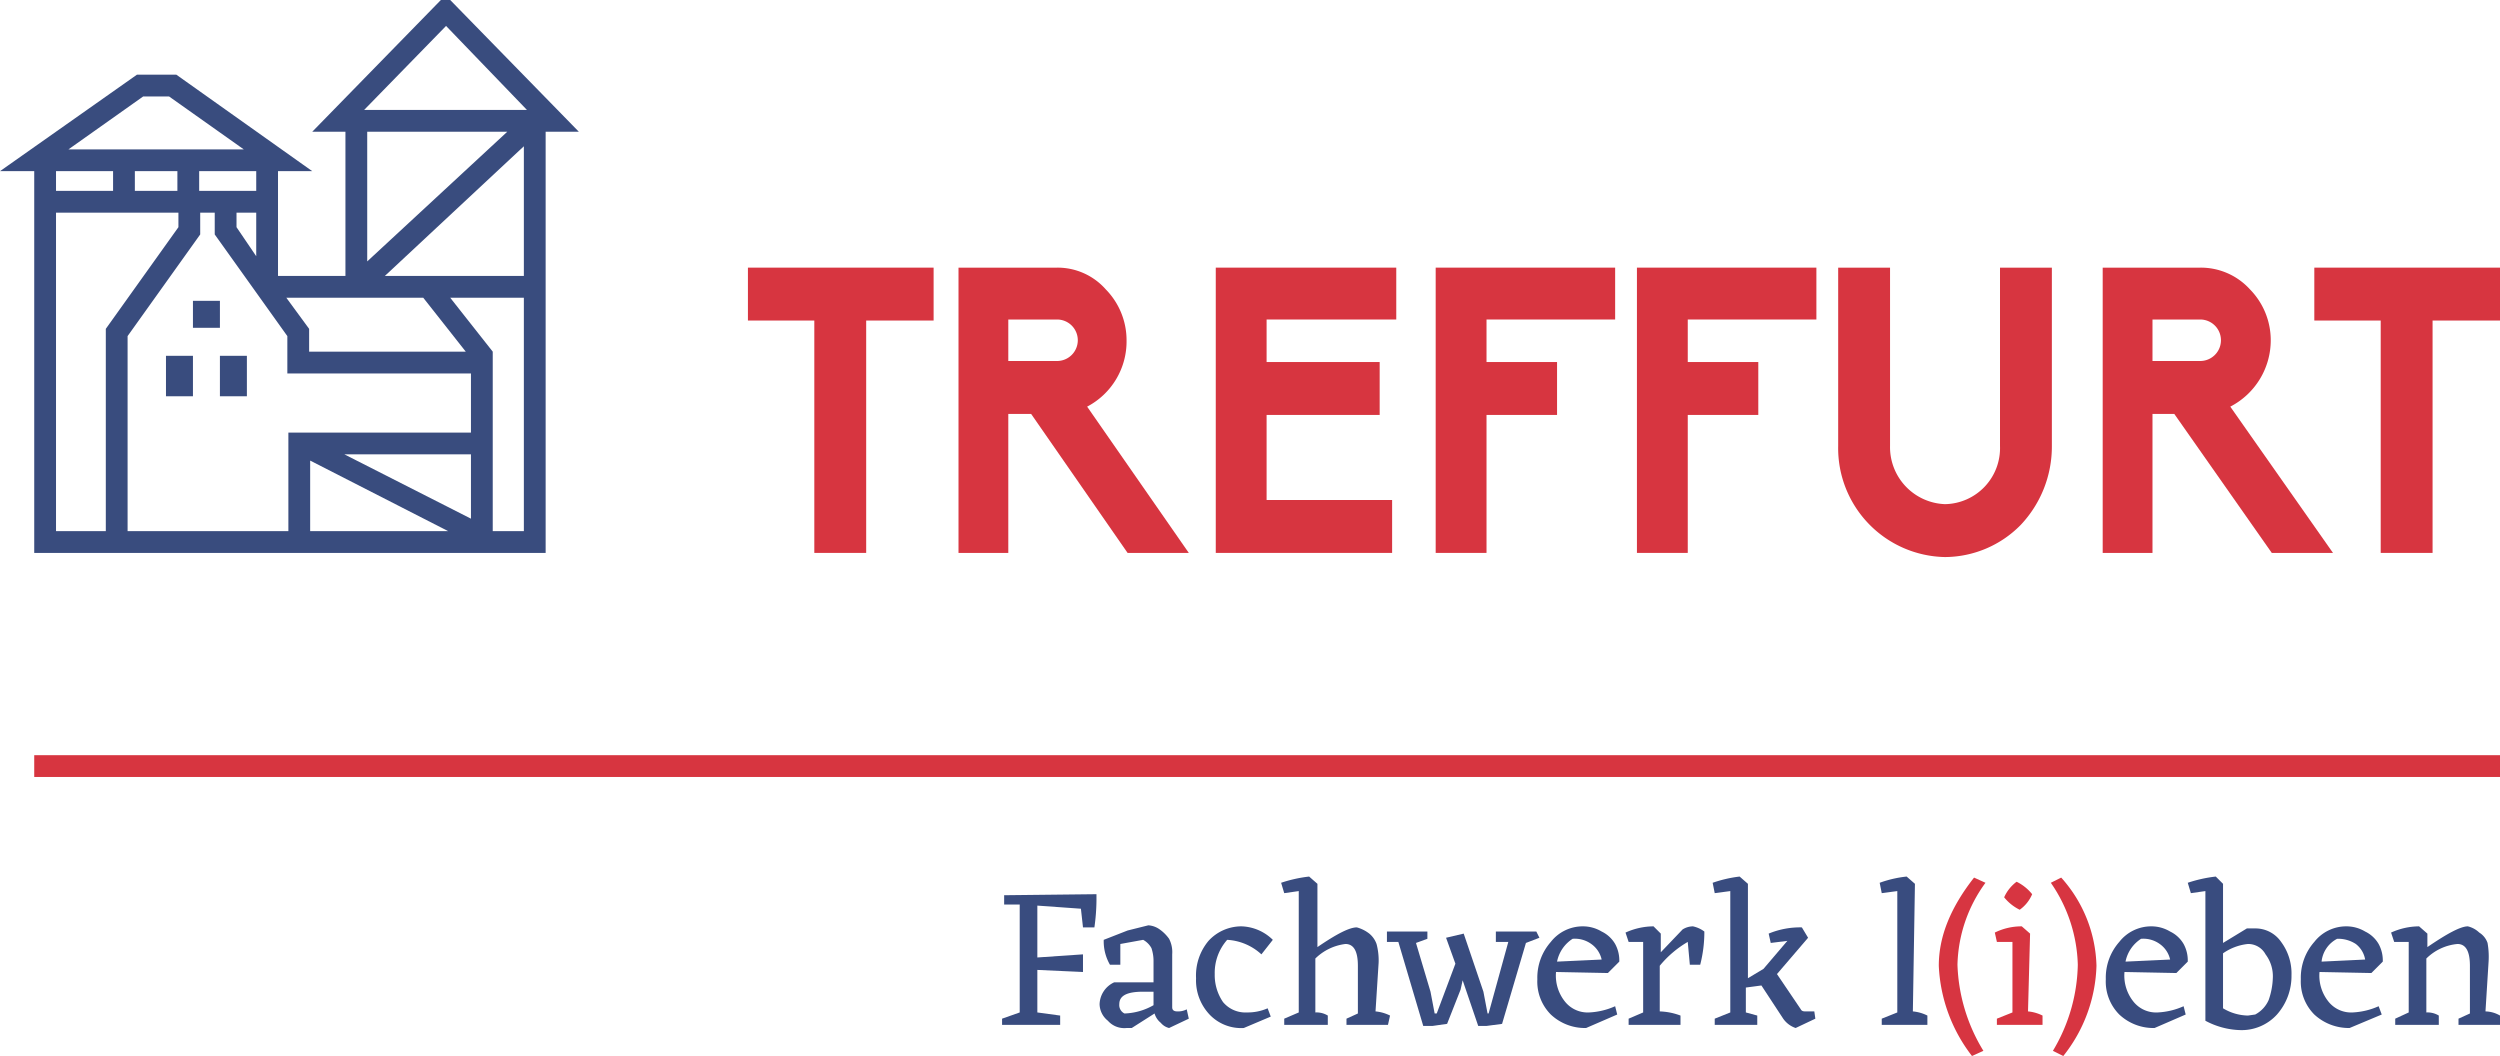
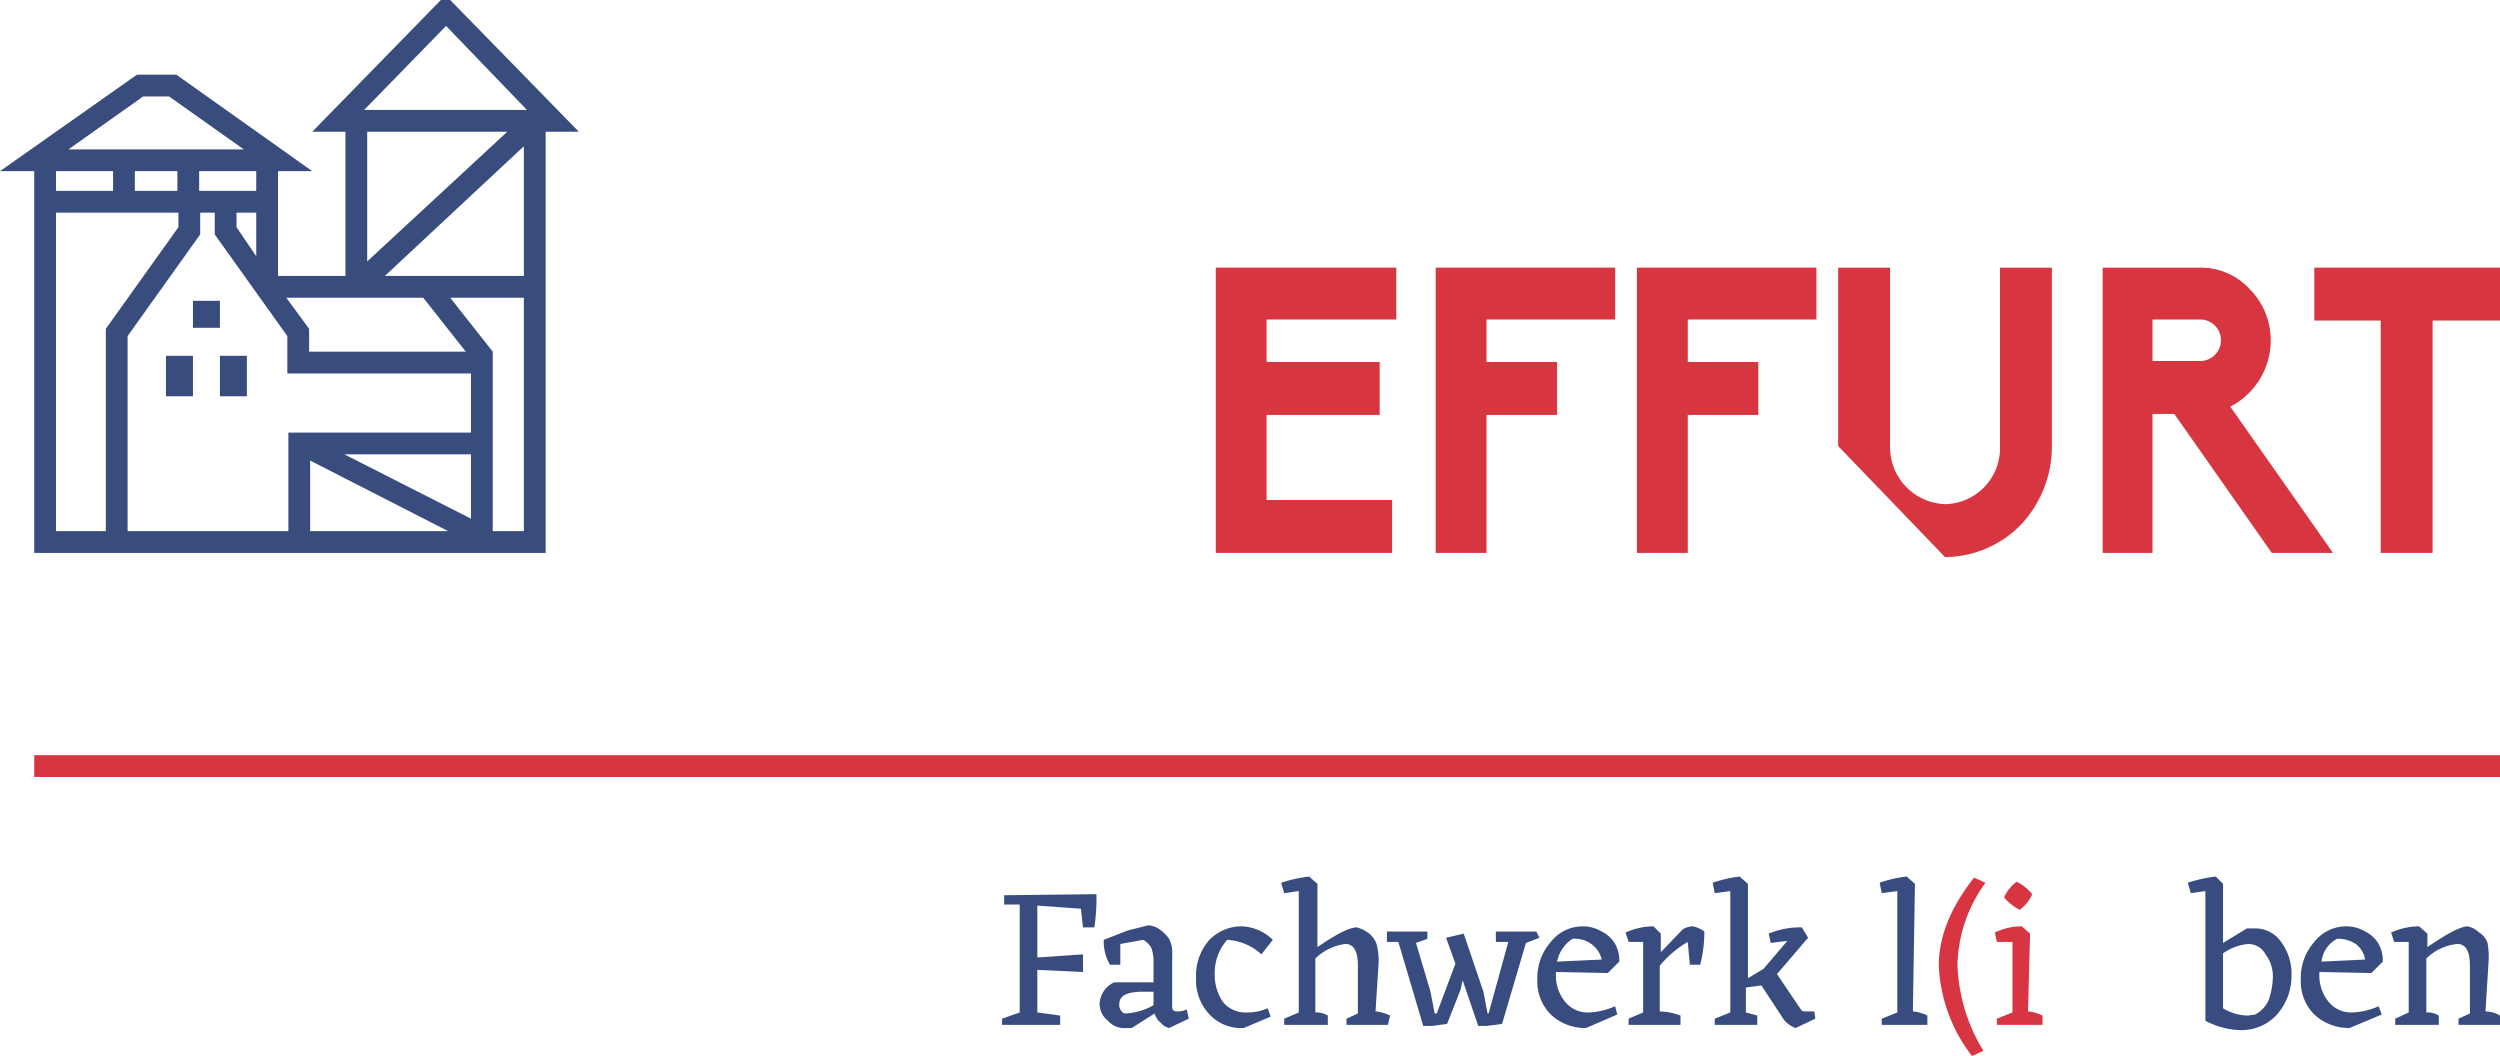
<svg xmlns="http://www.w3.org/2000/svg" width="241" height="101.8" viewBox="0 0 241 101.8">
  <polygon points="18.6 38.2 16 38.2 16 34.3 18.6 34.3 18.6 38.2 18.6 38.2" style="fill:#394c7e" />
  <polygon points="23.8 38.2 21.2 38.2 21.2 34.3 23.8 34.3 23.8 38.2 23.8 38.2" style="fill:#394c7e" />
  <polygon points="21.2 31.6 18.6 31.6 18.6 29 21.2 29 21.2 31.6 21.2 31.6" style="fill:#394c7e" />
  <path d="M43.4,0h-.9L30.1,12.7h3.2V26.6H26.8V16.5h3.3L17,7.2H13.2L0,16.5H3.3V53.3H52.6V12.7h3.2L43.4,0ZM41.9,26.6H37.1L50.5,14.1V26.6ZM45.4,50,33.2,43.8H45.4V50ZM27.6,28.7H40.8l4.1,5.2H29.8V31.7l-2.2-3Zm-4.8-8.2h1.9v4.2l-1.9-2.8V20.5Zm-17.4-4h5.5v1.9H5.4V16.5Zm7.6,0h4.1v1.9H13V16.5Zm6.2,0h5.5v1.9H19.2V16.5Zm29.7-3.8L35.4,25.2V12.7ZM43,2.5l7.8,8.1H35.1L43,2.5ZM13.8,9.3h2.5l7.2,5.1H6.6l7.2-5.1ZM5.4,51.2V20.5H17.2v1.4l-7,9.8V51.2Zm22.4-9.5v9.5H12.3V32.4l7-9.8V20.5h1.4v2.1l7,9.8V36H45.4v5.7Zm2.1,9.5V44.4l13.3,6.8Zm17.6,0V33.9l-4.1-5.2h7.1V51.2Z" style="fill:#394c7e" />
-   <polygon points="78.5 53.3 78.5 30.9 72.1 30.9 72.1 25.8 90 25.8 90 30.9 83.5 30.9 83.5 53.3 78.5 53.3 78.5 53.3" style="fill:#d73540" />
-   <path d="M108.7,53.3,99.4,39.9H97.2V53.3H92.4V25.8h9.5a6.2,6.2,0,0,1,4.7,2.1,7,7,0,0,1,2,4.9,7.1,7.1,0,0,1-3.8,6.4l9.8,14.1Zm-6.8-18.5a2,2,0,0,0,0-4H97.2v4Z" style="fill:#d73540" />
  <polygon points="117.2 53.3 117.2 25.8 134.6 25.8 134.6 30.8 122.1 30.8 122.1 34.9 133 34.9 133 40 122.1 40 122.1 48.2 134.2 48.2 134.2 53.3 117.2 53.3 117.2 53.3" style="fill:#d73540" />
  <polygon points="138.4 53.3 138.4 25.8 155.7 25.8 155.7 30.8 143.3 30.8 143.3 34.9 150.1 34.9 150.1 40 143.3 40 143.3 53.3 138.4 53.3 138.4 53.3" style="fill:#d73540" />
  <polygon points="157.8 53.3 157.8 25.8 175.1 25.8 175.1 30.8 162.7 30.8 162.7 34.9 169.5 34.9 169.5 40 162.7 40 162.7 53.3 157.8 53.3 157.8 53.3" style="fill:#d73540" />
-   <path d="M177.2,43V25.8h5V43a5.5,5.5,0,0,0,5.3,5.6,5.4,5.4,0,0,0,5.3-5.6V25.8h5V43a11,11,0,0,1-3,7.6,10.3,10.3,0,0,1-7.3,3.1A10.5,10.5,0,0,1,177.2,43Z" style="fill:#d73540" />
+   <path d="M177.2,43V25.8h5V43a5.5,5.5,0,0,0,5.3,5.6,5.4,5.4,0,0,0,5.3-5.6V25.8h5V43a11,11,0,0,1-3,7.6,10.3,10.3,0,0,1-7.3,3.1Z" style="fill:#d73540" />
  <path d="M219,53.3l-9.4-13.4h-2.1V53.3h-4.8V25.8h9.4a6.4,6.4,0,0,1,4.8,2.1,7,7,0,0,1,2,4.9,7.2,7.2,0,0,1-3.9,6.4l9.9,14.1Zm-6.9-18.5a2,2,0,1,0,0-4h-4.6v4Z" style="fill:#d73540" />
  <polygon points="229.5 53.3 229.5 30.9 223.1 30.9 223.1 25.8 241 25.8 241 30.9 234.5 30.9 234.5 53.3 229.5 53.3 229.5 53.3" style="fill:#d73540" />
  <polygon points="241 74.9 3.3 74.9 3.3 72.8 241 72.8 241 74.9 241 74.9" style="fill:#d73540" />
  <path d="M105.7,86.2v.6a19.7,19.7,0,0,1-.2,2.6h-1.1l-.2-1.8-4.2-.3v5l4.4-.3v1.7l-4.4-.2v4.1l2.2.3v.9H96.6v-.6l1.7-.6V87.2H96.8v-.9Z" style="fill:#394c7f" />
  <path d="M114.6,98.2l-1.9.9a1.5,1.5,0,0,1-.8-.5,1.8,1.8,0,0,1-.6-.9l-2.2,1.4h-.5a2.1,2.1,0,0,1-1.8-.7,2.1,2.1,0,0,1-.8-1.6,2.4,2.4,0,0,1,1.4-2.1h3.8v-2a3.9,3.9,0,0,0-.2-1.3,2,2,0,0,0-.8-.8l-2.2.4v2h-1a4.5,4.5,0,0,1-.6-2.4l2.3-.9,2-.5a2.1,2.1,0,0,1,1.1.4,3.8,3.8,0,0,1,.9.9,2.8,2.8,0,0,1,.3,1.5v5.1c0,.3.2.4.5.4a1.8,1.8,0,0,0,.9-.2Zm-6.2-.5a6,6,0,0,0,2.8-.8V95.6h-1c-1.6,0-2.3.4-2.3,1.2A.9.9,0,0,0,108.4,97.7Z" style="fill:#394c7f" />
  <path d="M119.9,99.1a4.2,4.2,0,0,1-3.3-1.3,4.8,4.8,0,0,1-1.3-3.5,5.2,5.2,0,0,1,1.2-3.6,4.3,4.3,0,0,1,3.2-1.4,4.5,4.5,0,0,1,3,1.3L121.6,92a5.3,5.3,0,0,0-3.3-1.4,4.8,4.8,0,0,0-1.2,3.3,4.6,4.6,0,0,0,.8,2.7,2.8,2.8,0,0,0,2.3,1,4.8,4.8,0,0,0,2-.4l.3.8Z" style="fill:#394c7f" />
  <path d="M132.6,97.5a3.9,3.9,0,0,1,1.4.4l-.2.9h-4v-.6l1.1-.5V93.1q0-2.1-1.2-2.1a5,5,0,0,0-2.9,1.4v5.2a2.1,2.1,0,0,1,1.2.3v.9h-4.2v-.6l1.4-.6V85.9l-1.4.2-.3-1a13.1,13.1,0,0,1,2.7-.6l.8.7v6.1c1.9-1.3,3.1-1.9,3.8-1.9a3.4,3.4,0,0,1,1.2.6,2.3,2.3,0,0,1,.7,1,6.2,6.2,0,0,1,.2,1.8Z" style="fill:#394c7f" />
  <path d="M148.4,90.4l-1.3.5-2.3,7.8-1.5.2h-.8L141,94.5l-.2.9-1.3,3.3-1.4.2h-.9l-2.4-8.1h-1.1v-1h3.9v.7l-1.1.4,1.4,4.7.4,2.1h.2l1.8-4.8-.9-2.5,1.7-.4,1.9,5.6.4,2.1h.1l1.9-6.9h-1.2v-1h3.9Z" style="fill:#394c7f" />
  <path d="M150,93.7a4,4,0,0,0,.9,2.9,2.8,2.8,0,0,0,2.3,1,6.9,6.9,0,0,0,2.5-.6l.2.8-3,1.3a4.8,4.8,0,0,1-3.4-1.3,4.5,4.5,0,0,1-1.3-3.4,5.2,5.2,0,0,1,1.3-3.6,3.9,3.9,0,0,1,3.1-1.5,3.5,3.5,0,0,1,1.8.5,3,3,0,0,1,1.3,1.2,3.3,3.3,0,0,1,.4,1.7L155,93.8Zm1.6-3.2a3.4,3.4,0,0,0-1.5,2.2l4.3-.2a2.5,2.5,0,0,0-1-1.5A2.7,2.7,0,0,0,151.6,90.5Z" style="fill:#394c7f" />
  <path d="M164.3,89.8a12.7,12.7,0,0,1-.4,3.2h-1l-.2-2.2a10,10,0,0,0-2.7,2.3v4.4a6.2,6.2,0,0,1,2,.4v.9H157v-.6l1.4-.6V90.8h-1.4l-.3-.9a6.6,6.6,0,0,1,2.7-.6l.7.7v1.8l2.1-2.2a1.9,1.9,0,0,1,1-.3A2.8,2.8,0,0,1,164.3,89.8Z" style="fill:#394c7f" />
  <path d="M175,98.2l-1.9.9a2.4,2.4,0,0,1-1.2-.9L169.8,95l-1.5.2v2.4l1.1.3v.9h-4.1v-.6l1.5-.6V85.9l-1.5.2-.2-1a12.2,12.2,0,0,1,2.6-.6l.8.7v9.1l1.5-.9,2.3-2.7-1.6.2-.2-.9a7.9,7.9,0,0,1,3.2-.6l.6,1-3,3.5,2.3,3.4c.1.2.3.2.5.2h.8Z" style="fill:#394c7f" />
  <path d="M184.4,97.5a3.9,3.9,0,0,1,1.4.4v.9h-4.4v-.6l1.5-.6V85.9l-1.5.2-.2-1a11,11,0,0,1,2.6-.6l.8.7Z" style="fill:#394c7f" />
  <path d="M190.1,101.8a15.3,15.3,0,0,1-3.2-8.7c0-2.9,1.2-5.7,3.4-8.5l1.1.5a13.9,13.9,0,0,0-2.7,7.9,16.9,16.9,0,0,0,2.5,8.3Z" style="fill:#d73541" />
  <path d="M195.5,97.5a3.9,3.9,0,0,1,1.4.4v.9h-4.4v-.6l1.5-.6V90.8h-1.5l-.2-.9a5.8,5.8,0,0,1,2.6-.6l.8.7Zm-.8-9.8a4.4,4.4,0,0,1-1.5-1.2,3.8,3.8,0,0,1,1.2-1.5,4.4,4.4,0,0,1,1.5,1.2A3.5,3.5,0,0,1,194.7,87.7Z" style="fill:#d73541" />
-   <path d="M197.9,101.3a16.7,16.7,0,0,0,2.4-8.3,14.5,14.5,0,0,0-2.6-7.9l1-.5a13.2,13.2,0,0,1,3.4,8.5,14.6,14.6,0,0,1-3.2,8.7Z" style="fill:#d73541" />
-   <path d="M204.8,93.7a4,4,0,0,0,.9,2.9,2.8,2.8,0,0,0,2.3,1,6.9,6.9,0,0,0,2.5-.6l.2.8-3,1.3a4.8,4.8,0,0,1-3.4-1.3,4.5,4.5,0,0,1-1.3-3.4,5.2,5.2,0,0,1,1.3-3.6,3.9,3.9,0,0,1,3.1-1.5,3.5,3.5,0,0,1,1.8.5,3,3,0,0,1,1.3,1.2,3.3,3.3,0,0,1,.4,1.7l-1.1,1.1Zm1.6-3.2a3.4,3.4,0,0,0-1.5,2.2l4.3-.2a2.5,2.5,0,0,0-1-1.5A2.7,2.7,0,0,0,206.4,90.5Z" style="fill:#394c7f" />
  <path d="M216.6,89.5h.8a3,3,0,0,1,2.5,1.3,5.1,5.1,0,0,1,1,3.2,5.6,5.6,0,0,1-1.4,3.8,4.6,4.6,0,0,1-3.6,1.5,7.5,7.5,0,0,1-3.3-.9V85.9l-1.4.2-.3-1a13.1,13.1,0,0,1,2.7-.6l.7.7v5.7Zm.8,8.3a2.9,2.9,0,0,0,1.3-1.4,7.1,7.1,0,0,0,.4-2.1,3.5,3.5,0,0,0-.7-2.3,1.9,1.9,0,0,0-1.7-1,5.1,5.1,0,0,0-2.4.9v5.3a4.8,4.8,0,0,0,2.4.7Z" style="fill:#394c7f" />
  <path d="M223.6,93.7a4,4,0,0,0,.9,2.9,2.8,2.8,0,0,0,2.3,1,6.9,6.9,0,0,0,2.5-.6l.3.8-3.1,1.3a4.9,4.9,0,0,1-3.4-1.3,4.5,4.5,0,0,1-1.3-3.4,5.2,5.2,0,0,1,1.3-3.6,3.9,3.9,0,0,1,3.1-1.5,3.5,3.5,0,0,1,1.8.5,3,3,0,0,1,1.3,1.2,3.3,3.3,0,0,1,.4,1.7l-1.1,1.1Zm1.7-3.2a2.8,2.8,0,0,0-1.5,2.2l4.2-.2a2.4,2.4,0,0,0-.9-1.5A3.1,3.1,0,0,0,225.3,90.5Z" style="fill:#394c7f" />
  <path d="M239.6,97.5a2.9,2.9,0,0,1,1.4.4v.9h-4v-.6l1.1-.5V93.1q0-2.1-1.2-2.1a4.9,4.9,0,0,0-3,1.4v5.2a2.1,2.1,0,0,1,1.2.3v.9h-4.2v-.6l1.3-.6V90.8h-1.4l-.3-.9a6.6,6.6,0,0,1,2.7-.6l.8.7v1.3c1.9-1.3,3.2-2,3.9-2a2.4,2.4,0,0,1,1.1.6,1.9,1.9,0,0,1,.8,1,7.7,7.7,0,0,1,.1,1.8Z" style="fill:#394c7f" />
</svg>